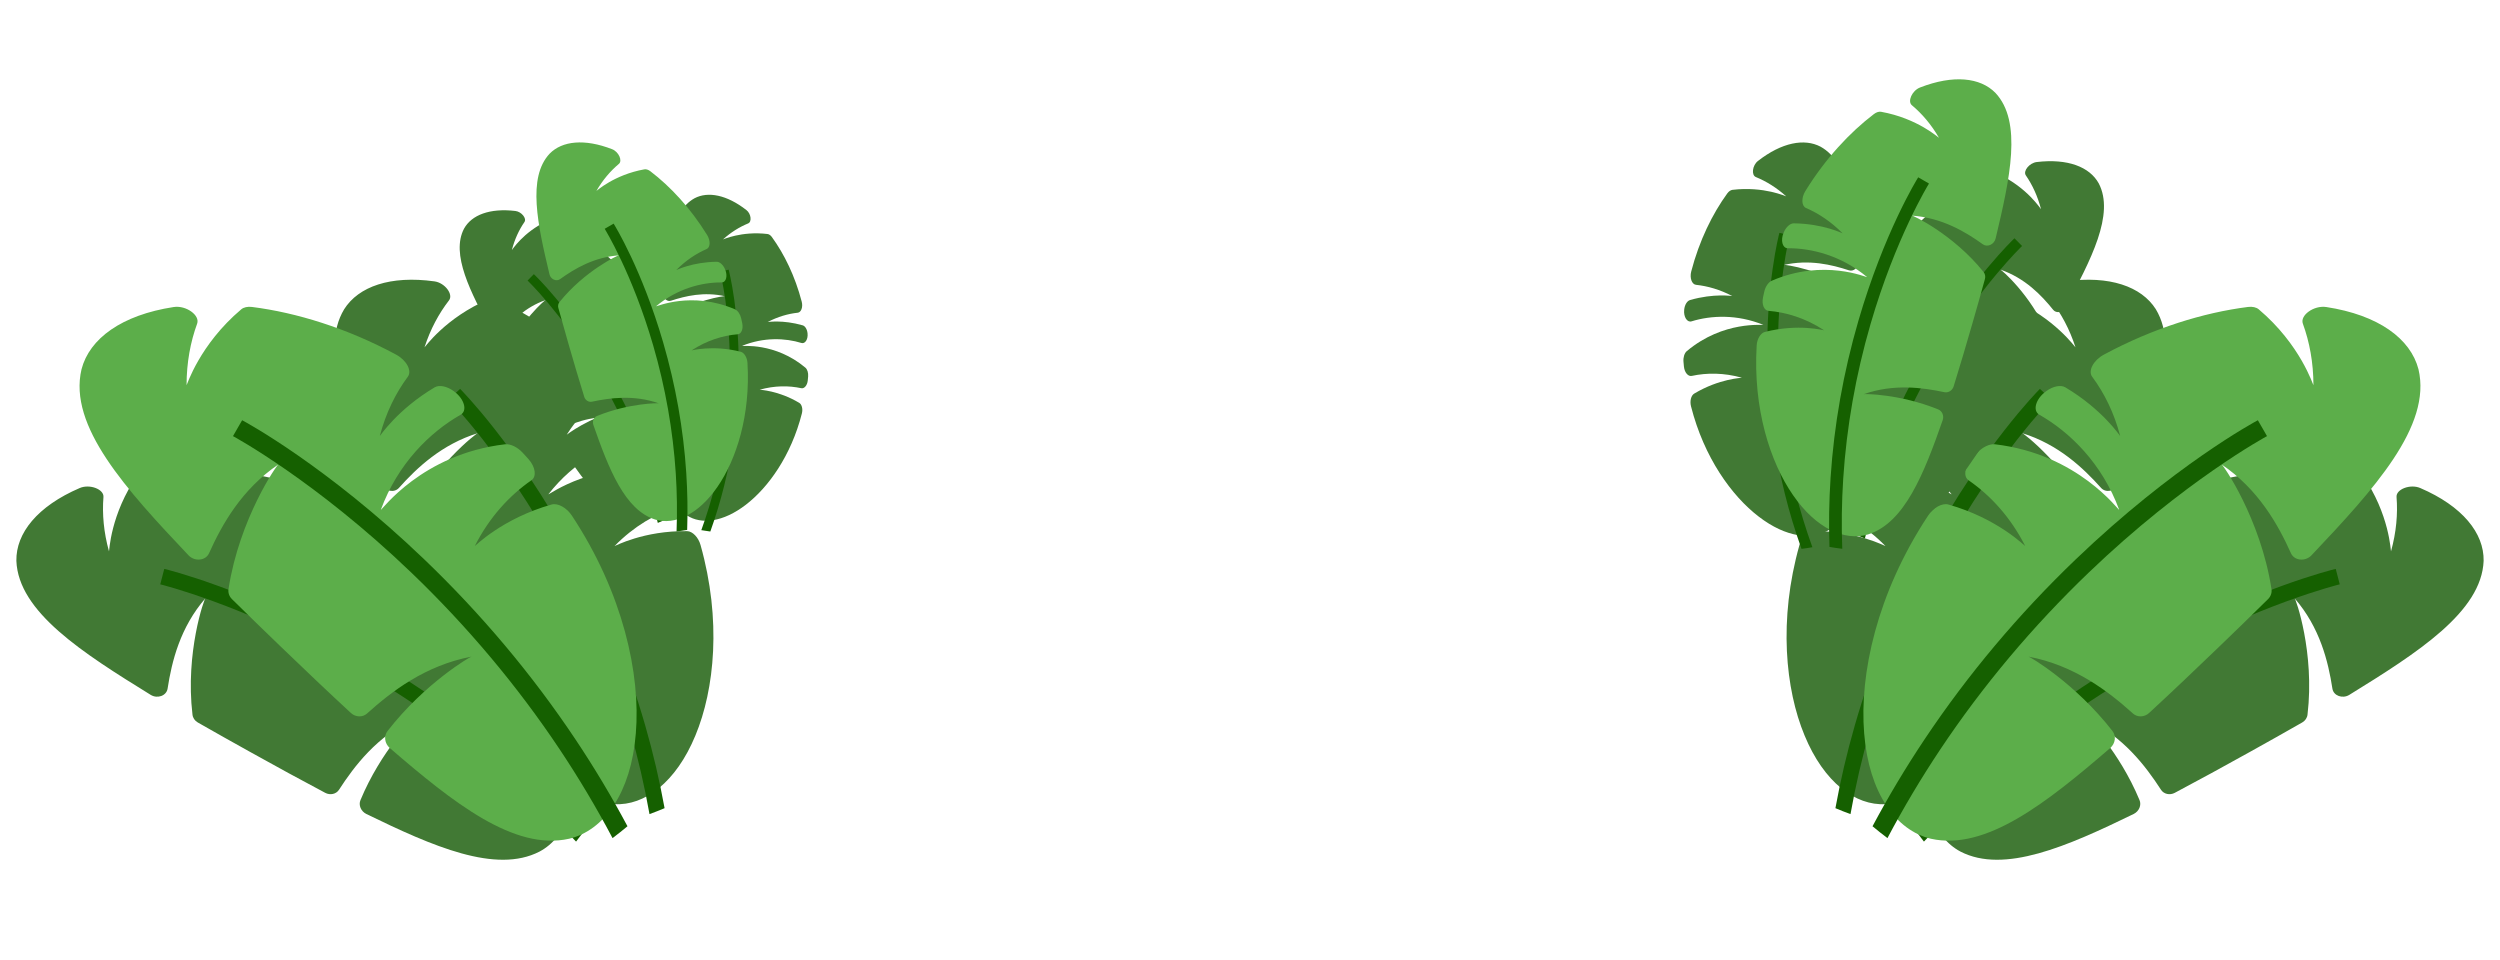
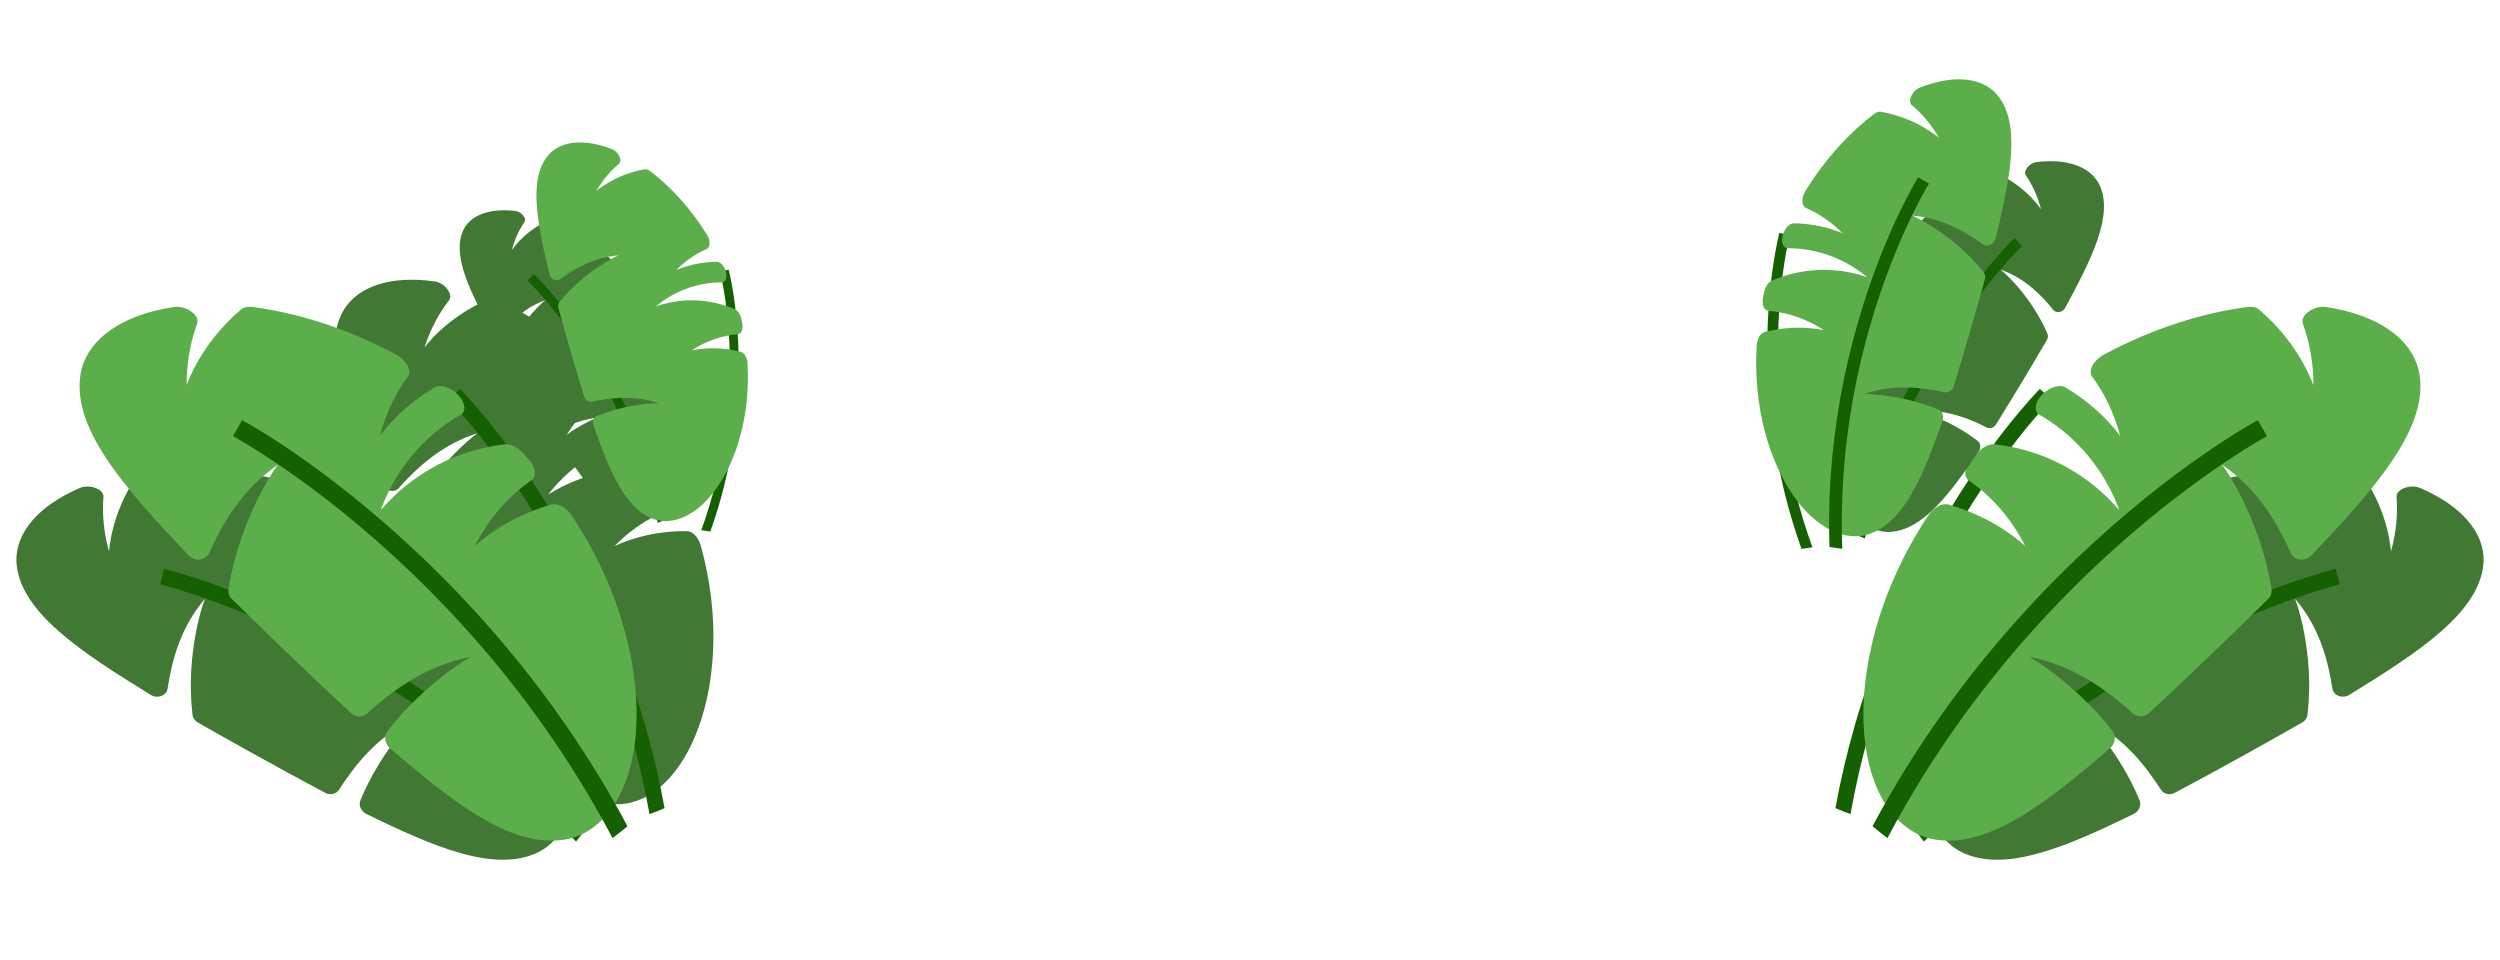
<svg xmlns="http://www.w3.org/2000/svg" width="880" height="338" viewBox="0 0 880 338" fill="none">
  <path d="M734.251 253.019C747.325 259.19 755.21 269.569 760.671 278C761.66 279.538 763.777 279.999 765.507 279.085C774.015 274.584 782.764 269.79 791.852 264.738C798.232 261.194 804.409 257.726 810.399 254.298C811.449 253.696 812.133 252.659 812.247 251.528C814.842 229.697 808.043 210.528 807.673 210.575C816.598 220.846 819.524 232.787 821.008 242.403C821.4 244.909 824.552 246.046 826.926 244.612C851.009 229.749 873.526 215.385 874.237 197.415C874.41 187.667 866.796 178.173 851.935 171.788C848.41 170.272 843.342 172.231 843.585 174.959C844.058 180.912 843.499 187.355 841.634 194.074C841.509 194.115 841.192 181.068 831.627 167.275C831.074 166.492 829.997 165.926 828.609 165.752C814.927 164.028 798.718 164.744 781.742 168.885C778.138 169.76 775.627 172.514 776.434 174.551C778.697 180.365 779.984 187.016 779.868 194.367C779.812 194.4 776.854 185.146 767.554 175.65C766.426 174.507 763.962 174.374 761.537 175.34C761.494 175.357 761.45 175.374 761.407 175.392C757.71 176.866 755.826 180.113 757.553 181.814C765.236 189.351 772.225 201.223 773.449 216.268C773.185 216.53 765.925 196.518 741.867 187.211C740.311 186.635 737.965 187.091 735.949 188.364C735.183 188.847 734.424 189.336 733.669 189.83C730.909 191.639 729.765 194.406 731.041 195.899C736.284 202.068 740.503 210.099 742.462 219.846C742.387 219.916 736.602 209.532 723.007 201.565C721.328 200.592 718.277 201.346 716.025 203.361C694.333 222.528 682.399 245.356 678.971 263.265C675.437 281.398 680.409 294.615 690.098 299.764C705.458 307.67 727.643 297.921 751.055 286.519C752.957 285.572 753.871 283.411 753.11 281.625C745.928 264.363 734.43 252.903 734.251 253.019Z" fill="#417934" />
  <path d="M823.587 205.685C823.31 205.75 795.331 212.616 759.205 232.607C738.011 244.335 718.196 258.223 700.311 273.885C692.22 280.973 684.514 288.432 677.225 296.242C676.023 294.712 674.869 293.154 673.759 291.566C680.95 283.924 688.542 276.608 696.498 269.648C714.721 253.703 734.906 239.571 756.492 227.645C793.289 207.309 821.014 200.524 822.177 200.247L822.884 202.967L823.587 205.685Z" fill="#156000" />
-   <path d="M674.694 223.242C688.614 221.798 700.559 226.34 709.494 230.496C711.118 231.257 713.085 230.586 714.004 228.987C718.521 221.124 723.078 212.903 727.774 204.304C731.07 198.27 734.243 192.398 737.285 186.651C737.818 185.642 737.821 184.461 737.311 183.485C727.781 164.455 712.032 152.23 711.756 152.451C724.489 156.39 733.235 164.652 739.569 171.737C741.223 173.58 744.392 172.948 745.558 170.609C757.212 146.624 767.86 123.818 758.856 108.856C753.799 100.846 742.548 96.89 727.06 99.043C723.386 99.552 720.311 103.649 721.963 105.747C725.522 110.354 728.502 115.868 730.569 122.252C730.489 122.347 723.275 111.897 708.143 105.41C707.277 105.047 706.099 105.119 704.878 105.663C692.836 111.023 680.039 119.615 668.446 131.371C665.981 133.863 665.409 137.343 667.151 138.601C672.091 142.209 676.684 146.981 680.509 153.014C680.48 153.069 673.142 147.007 660.517 143.883C658.991 143.511 656.917 144.62 655.46 146.604C655.435 146.639 655.408 146.675 655.382 146.71C653.162 149.736 653.362 153.307 655.674 153.837C665.938 156.167 677.951 162.366 686.967 173.993C686.892 174.336 670.319 161.654 645.798 165.976C644.226 166.277 642.562 167.807 641.602 169.838C641.236 170.609 640.879 171.382 640.53 172.156C639.25 174.992 639.795 177.806 641.628 178.39C649.181 180.814 656.893 185.259 663.683 192.215C663.659 192.308 653.419 186.725 638.118 186.966C636.234 187.005 634.156 189.126 633.399 191.877C625.983 218.179 628.452 242.636 635.214 258.891C642.01 275.38 653.099 283.668 663.722 283.066C680.425 281.903 693.264 263.013 706.218 242.174C707.26 240.463 706.851 238.255 705.279 237.179C690.236 226.695 674.778 223.06 674.694 223.242Z" fill="#417934" />
  <path d="M722.087 140.613C721.897 140.802 702.81 160.211 684.099 194.317C673.121 214.326 664.416 235.409 658.226 256.981C655.427 266.742 653.14 276.615 651.378 286.566C649.585 285.916 647.816 285.22 646.067 284.477C647.839 274.71 650.11 265.01 652.868 255.42C659.181 233.451 668.057 211.987 679.247 191.623C698.32 156.906 717.243 137.688 718.041 136.888L720.066 138.75L722.087 140.613Z" fill="#156000" />
  <path d="M714.002 231.125C730.313 234.212 742.194 243.414 750.804 251.158C752.366 252.573 754.842 252.479 756.47 250.978C764.47 243.596 772.647 235.82 781.119 227.664C787.065 221.94 792.813 216.358 798.366 210.874C799.34 209.912 799.775 208.574 799.554 207.294C795.715 182.483 782.334 163.278 781.941 163.435C794.935 172.222 801.827 184.558 806.415 194.74C807.616 197.391 811.441 197.749 813.619 195.493C835.614 172.251 856.036 150.006 851.305 129.987C848.504 119.188 837.194 110.885 818.846 108.072C814.494 107.403 809.507 111.004 810.611 113.943C812.961 120.374 814.321 127.638 814.327 135.578C814.202 135.658 809.848 121.361 795.066 108.872C794.217 108.166 792.854 107.848 791.271 108.051C775.654 110.042 757.999 115.442 740.551 124.838C736.844 126.828 734.921 130.579 736.436 132.596C740.716 138.363 744.177 145.332 746.305 153.471C746.252 153.523 740.151 144.16 726.981 136.334C725.386 135.394 722.628 135.948 720.25 137.703C720.208 137.735 720.165 137.766 720.123 137.798C716.498 140.475 715.417 144.592 717.845 145.977C728.63 152.102 739.981 163.206 745.948 179.449C745.737 179.812 731.589 159.809 702.203 156.389C700.311 156.197 697.863 157.368 696.031 159.345C695.334 160.096 694.647 160.85 693.967 161.61C691.478 164.39 691.066 167.766 692.931 169.05C700.606 174.361 707.723 182.018 712.876 192.209C712.814 192.307 703.248 182.502 685.81 177.584C683.66 176.988 680.527 178.687 678.662 181.55C660.624 208.857 654.471 237.425 656.187 258.149C657.856 279.152 667.395 292.312 679.66 295.234C699.024 299.583 720.497 282.521 742.815 263.288C744.621 261.702 744.966 259.059 743.578 257.306C730.36 240.314 714.164 230.947 714.002 231.125Z" fill="#5CAE4A" />
  <path d="M797.99 153.516C797.705 153.667 768.958 169.197 735.256 201.518C715.484 220.48 697.895 241.432 682.979 263.791C676.233 273.908 670.025 284.326 664.384 295.012C662.588 293.667 660.838 292.277 659.127 290.841C664.711 280.369 670.837 270.141 677.475 260.203C692.676 237.436 710.598 216.11 730.741 196.818C765.077 163.926 793.569 148.556 794.766 147.92L796.381 150.718L797.99 153.516Z" fill="#156000" />
  <path d="M145.748 253.019C132.674 259.19 124.789 269.569 119.328 278C118.339 279.538 116.222 279.999 114.492 279.085C105.984 274.584 97.236 269.79 88.147 264.738C81.767 261.194 75.59 257.726 69.6 254.298C68.55 253.696 67.866 252.659 67.752 251.528C65.157 229.697 71.956 210.528 72.326 210.575C63.401 220.846 60.475 232.787 58.991 242.403C58.599 244.909 55.447 246.046 53.073 244.612C28.99 229.749 6.473 215.385 5.762 197.415C5.589 187.667 13.203 178.173 28.064 171.788C31.589 170.272 36.657 172.231 36.414 174.959C35.941 180.912 36.5 187.355 38.365 194.074C38.49 194.115 38.807 181.068 48.372 167.275C48.925 166.492 50.002 165.926 51.39 165.752C65.072 164.028 81.281 164.744 98.257 168.885C101.861 169.76 104.372 172.514 103.565 174.551C101.302 180.365 100.015 187.016 100.131 194.367C100.188 194.4 103.145 185.146 112.445 175.65C113.573 174.507 116.037 174.374 118.462 175.34C118.505 175.357 118.549 175.374 118.592 175.392C122.289 176.866 124.173 180.113 122.446 181.814C114.763 189.351 107.774 201.223 106.55 216.268C106.814 216.53 114.075 196.518 138.132 187.211C139.688 186.635 142.034 187.091 144.05 188.364C144.816 188.847 145.575 189.336 146.33 189.83C149.091 191.639 150.234 194.406 148.958 195.899C143.715 202.068 139.496 210.099 137.537 219.846C137.612 219.916 143.397 209.532 156.992 201.565C158.671 200.592 161.722 201.346 163.974 203.361C185.666 222.528 197.6 245.356 201.028 263.265C204.562 281.398 199.59 294.615 189.901 299.764C174.541 307.67 152.356 297.921 128.944 286.519C127.042 285.572 126.128 283.411 126.889 281.625C134.071 264.363 145.569 252.903 145.748 253.019Z" fill="#417934" />
  <path d="M56.412 205.685C56.689 205.75 84.668 212.616 120.794 232.607C141.988 244.335 161.803 258.223 179.688 273.885C187.779 280.973 195.485 288.432 202.774 296.242C203.976 294.712 205.13 293.154 206.24 291.566C199.049 283.924 191.457 276.608 183.501 269.648C165.278 253.703 145.093 239.571 123.507 227.645C86.71 207.309 58.985 200.524 57.822 200.247L57.115 202.967L56.412 205.685Z" fill="#156000" />
  <path d="M205.305 223.242C191.385 221.798 179.44 226.34 170.505 230.496C168.881 231.257 166.914 230.586 165.995 228.987C161.478 221.124 156.921 212.903 152.225 204.304C148.929 198.27 145.756 192.398 142.714 186.651C142.181 185.642 142.178 184.461 142.688 183.485C152.219 164.455 167.967 152.23 168.243 152.451C155.51 156.39 146.764 164.652 140.43 171.737C138.776 173.58 135.607 172.948 134.441 170.609C122.787 146.624 112.139 123.818 121.143 108.856C126.2 100.846 137.451 96.89 152.939 99.043C156.613 99.552 159.688 103.649 158.036 105.747C154.477 110.354 151.497 115.868 149.43 122.252C149.51 122.347 156.724 111.897 171.856 105.41C172.722 105.047 173.9 105.119 175.121 105.663C187.164 111.023 199.96 119.615 211.553 131.371C214.018 133.863 214.59 137.343 212.848 138.601C207.908 142.209 203.315 146.981 199.49 153.014C199.519 153.069 206.857 147.007 219.482 143.883C221.008 143.511 223.082 144.62 224.539 146.604C224.564 146.639 224.591 146.675 224.617 146.71C226.837 149.736 226.637 153.307 224.325 153.837C214.061 156.167 202.048 162.366 193.032 173.993C193.107 174.336 209.68 161.654 234.201 165.976C235.773 166.277 237.437 167.807 238.397 169.838C238.763 170.609 239.12 171.382 239.47 172.156C240.749 174.992 240.204 177.806 238.371 178.39C230.818 180.814 223.106 185.259 216.316 192.215C216.34 192.308 226.58 186.725 241.881 186.966C243.765 187.005 245.843 189.126 246.6 191.877C254.016 218.179 251.547 242.636 244.785 258.891C237.989 275.38 226.9 283.668 216.277 283.066C199.574 281.903 186.735 263.013 173.781 242.174C172.739 240.463 173.148 238.255 174.72 237.179C189.763 226.695 205.221 223.06 205.305 223.242Z" fill="#417934" />
  <path d="M157.912 140.613C158.102 140.802 177.189 160.211 195.9 194.317C206.878 214.326 215.583 235.409 221.773 256.981C224.572 266.742 226.859 276.615 228.621 286.566C230.414 285.916 232.183 285.22 233.932 284.477C232.161 274.71 229.889 265.01 227.131 255.42C220.818 233.451 211.942 211.987 200.752 191.623C181.679 156.906 162.756 137.688 161.958 136.888L159.933 138.75L157.912 140.613Z" fill="#156000" />
  <path d="M165.997 231.125C149.686 234.212 137.805 243.414 129.195 251.158C127.633 252.573 125.157 252.479 123.529 250.978C115.529 243.596 107.352 235.82 98.88 227.664C92.933 221.94 87.186 216.358 81.633 210.874C80.659 209.912 80.224 208.574 80.445 207.294C84.284 182.483 97.665 163.278 98.058 163.435C85.064 172.222 78.172 184.558 73.584 194.74C72.383 197.391 68.558 197.749 66.38 195.493C44.385 172.251 23.963 150.006 28.694 129.987C31.495 119.188 42.805 110.885 61.153 108.072C65.505 107.403 70.492 111.004 69.388 113.943C67.038 120.374 65.678 127.638 65.672 135.578C65.797 135.658 70.151 121.361 84.933 108.872C85.782 108.166 87.144 107.848 88.728 108.051C104.345 110.042 122 115.442 139.448 124.838C143.155 126.828 145.078 130.579 143.563 132.596C139.283 138.363 135.822 145.332 133.694 153.471C133.747 153.523 139.848 144.16 153.018 136.334C154.613 135.394 157.371 135.948 159.749 137.703C159.791 137.735 159.834 137.766 159.876 137.798C163.501 140.475 164.582 144.592 162.154 145.977C151.369 152.102 140.018 163.206 134.051 179.449C134.262 179.812 148.41 159.809 177.796 156.389C179.688 156.197 182.136 157.368 183.968 159.345C184.665 160.096 185.352 160.85 186.032 161.61C188.521 164.39 188.933 167.766 187.068 169.05C179.393 174.361 172.276 182.018 167.123 192.209C167.185 192.307 176.751 182.502 194.189 177.584C196.339 176.988 199.472 178.687 201.337 181.55C219.375 208.857 225.528 237.425 223.812 258.149C222.143 279.152 212.604 292.312 200.339 295.234C180.975 299.583 159.502 282.521 137.184 263.288C135.378 261.702 135.033 259.059 136.421 257.306C149.639 240.314 165.835 230.947 165.997 231.125Z" fill="#5CAE4A" />
  <path d="M82.009 153.516C82.294 153.667 111.041 169.197 144.743 201.518C164.515 220.48 182.104 241.432 197.02 263.791C203.766 273.908 209.974 284.326 215.615 295.012C217.411 293.667 219.161 292.277 220.872 290.841C215.288 280.369 209.162 270.141 202.524 260.203C187.323 237.436 169.401 216.11 149.258 196.818C114.922 163.926 86.43 148.556 85.233 147.92L83.618 150.718L82.009 153.516Z" fill="#156000" />
  <path d="M215.916 146.955C207.809 146.284 201.047 149.123 196.014 151.695C195.099 152.166 193.938 151.795 193.352 150.863C190.473 146.276 187.558 141.479 184.551 136.46C182.439 132.938 180.405 129.51 178.451 126.155C178.108 125.566 178.066 124.868 178.329 124.285C183.206 112.917 191.913 105.489 192.08 105.616C184.841 108.11 180.055 113.105 176.627 117.374C175.731 118.484 173.875 118.152 173.121 116.785C165.568 102.767 158.637 89.433 163.346 80.476C166.004 75.677 172.385 73.193 181.423 74.263C183.567 74.516 185.486 76.896 184.6 78.157C182.694 80.925 181.154 84.222 180.173 88.021C180.222 88.076 184.047 81.807 192.589 77.777C193.078 77.551 193.763 77.578 194.488 77.884C201.64 80.893 209.337 85.802 216.444 92.596C217.955 94.036 218.403 96.085 217.437 96.851C214.699 99.047 212.2 101.926 210.188 105.54C210.207 105.572 214.251 101.895 221.455 99.884C222.326 99.645 223.564 100.273 224.474 101.426C224.49 101.446 224.507 101.467 224.523 101.488C225.91 103.246 225.914 105.359 224.594 105.702C218.73 107.213 211.984 111.032 207.155 118.019C207.21 118.22 216.378 110.511 230.719 112.744C231.639 112.902 232.654 113.784 233.279 114.971C233.516 115.422 233.749 115.874 233.977 116.327C234.813 117.985 234.592 119.655 233.551 120.024C229.26 121.555 224.945 124.282 221.248 128.48C221.265 128.535 227.005 125.102 235.872 125.045C236.963 125.043 238.238 126.269 238.768 127.884C243.946 143.327 243.339 157.808 239.971 167.5C236.591 177.33 230.451 182.372 224.28 182.155C214.571 181.686 206.504 170.694 198.303 158.552C197.643 157.555 197.805 156.245 198.679 155.588C207.035 149.198 215.862 146.848 215.916 146.955Z" fill="#417934" />
  <path d="M185.7 98.756C185.817 98.865 197.519 110.083 209.499 129.987C216.527 141.665 222.276 154.007 226.585 166.671C228.533 172.401 230.19 178.204 231.544 184.06C232.56 183.653 233.561 183.218 234.548 182.757C233.194 177.01 231.553 171.309 229.634 165.679C225.241 152.782 219.38 140.217 212.217 128.333C200.007 108.071 188.406 96.965 187.917 96.503L186.808 97.629L185.7 98.756Z" fill="#156000" />
-   <path d="M253.315 149.2C246.938 144.58 239.84 143.433 234.316 142.944C233.311 142.859 232.541 141.978 232.543 140.94C232.554 135.838 232.647 130.55 232.778 125.039C232.869 121.171 232.975 117.417 233.109 113.76C233.133 113.119 233.464 112.543 233.987 112.211C243.985 105.618 255.099 104.092 255.171 104.277C247.858 102.615 241.272 104.18 236.192 105.851C234.868 106.283 233.501 105.084 233.591 103.616C234.66 88.649 235.888 74.541 244.484 69.783C249.202 67.302 255.798 68.54 262.739 73.947C264.386 75.228 264.732 78.09 263.337 78.648C260.307 79.891 257.303 81.74 254.5 84.269C254.512 84.338 260.968 81.275 270.166 82.371C270.69 82.438 271.244 82.804 271.686 83.413C276.046 89.413 279.865 97.2 282.206 106.19C282.706 108.098 282.006 109.955 280.803 110.078C277.381 110.446 273.8 111.479 270.239 113.343C270.238 113.378 275.519 112.488 282.55 114.518C283.398 114.766 284.097 115.89 284.249 117.266C284.251 117.291 284.254 117.316 284.257 117.34C284.487 119.439 283.385 121.123 282.11 120.731C276.452 118.978 268.855 118.619 261.19 121.749C261.13 121.937 272.774 120.419 283.507 129.424C284.188 130.013 284.569 131.227 284.465 132.487C284.426 132.966 284.383 133.442 284.335 133.918C284.161 135.66 283.104 136.878 282.046 136.647C277.684 135.703 272.675 135.699 267.41 137.179C267.395 137.231 273.956 137.391 281.344 141.814C282.251 142.362 282.667 143.98 282.262 145.534C278.476 160.437 270.392 171.66 262.524 177.679C254.573 183.802 246.838 184.721 241.831 181.438C234.019 176.173 233.077 163.356 232.627 149.556C232.601 148.43 233.421 147.469 234.49 147.387C244.77 146.51 253.325 149.088 253.315 149.2Z" fill="#417934" />
  <path d="M253.468 95.603C253.507 95.748 257.348 110.576 256.87 132.459C256.591 145.298 254.901 158.021 251.848 170.274C250.466 175.818 248.803 181.272 246.862 186.617C247.918 186.805 248.976 186.963 250.037 187.093C251.922 181.836 253.544 176.47 254.898 171.021C258.003 158.54 259.716 145.583 259.992 132.512C260.465 110.229 256.651 95.54 256.487 94.926L254.977 95.263L253.468 95.603Z" fill="#156000" />
  <path d="M231.944 141.984C223.127 138.898 214.749 140.04 208.375 141.392C207.215 141.641 206.035 140.899 205.664 139.71C203.843 133.862 202.046 127.772 200.212 121.414C198.925 116.952 197.695 112.615 196.532 108.381C196.328 107.638 196.492 106.863 196.96 106.302C205.811 95.291 217.734 89.698 217.882 89.885C209.078 90.511 202.249 94.583 197.148 98.254C195.817 99.208 193.853 98.307 193.426 96.594C189.247 79.081 185.554 62.495 193.492 54.071C197.895 49.597 205.742 48.733 215.474 52.524C217.783 53.423 219.2 56.581 217.835 57.702C214.881 60.175 212.174 63.332 209.938 67.199C209.976 67.273 216.12 61.531 226.837 59.604C227.449 59.499 228.202 59.727 228.917 60.272C235.967 65.635 243.051 73.234 248.91 82.722C250.156 84.734 250.038 87.103 248.732 87.66C245.024 89.266 241.377 91.688 238.05 95.055C238.061 95.096 243.668 92.249 252.288 92.141C253.329 92.132 254.517 93.178 255.182 94.702C255.194 94.729 255.206 94.757 255.218 94.784C256.231 97.108 255.6 99.418 254.027 99.41C247.048 99.361 238.393 101.578 230.916 107.815C230.916 108.051 243.438 102.284 258.72 108.885C259.696 109.324 260.559 110.582 260.896 112.061C261.024 112.623 261.147 113.184 261.264 113.746C261.695 115.801 260.946 117.562 259.676 117.663C254.441 118.092 248.819 119.82 243.441 123.337C243.444 123.402 250.864 121.315 260.745 123.825C261.96 124.139 263.009 125.849 263.112 127.768C264.219 146.15 259.181 161.802 252.514 171.418C245.792 181.182 237.441 184.912 230.642 182.885C219.983 179.556 214.32 165.201 208.855 149.55C208.421 148.269 208.996 146.884 210.166 146.42C221.388 141.859 231.915 141.851 231.944 141.984Z" fill="#5CAE4A" />
-   <path d="M212.852 80.537C212.949 80.69 222.588 96.346 229.917 121.577C234.217 136.38 236.894 151.537 237.871 166.629C238.313 173.458 238.407 180.281 238.149 187.074C239.403 186.924 240.647 186.739 241.884 186.521C242.11 179.847 242.002 173.14 241.563 166.43C240.561 151.059 237.827 135.625 233.44 120.557C225.962 94.869 216.402 79.364 215.998 78.717L214.424 79.626L212.852 80.537Z" fill="#156000" />
  <path d="M675.307 144.76C685.091 143.95 693.251 147.377 699.325 150.481C700.429 151.05 701.83 150.602 702.537 149.477C706.012 143.942 709.53 138.152 713.159 132.096C715.707 127.845 718.162 123.709 720.521 119.659C720.934 118.948 720.984 118.107 720.667 117.403C714.781 103.684 704.275 94.72 704.073 94.873C712.809 97.882 718.584 103.911 722.722 109.062C723.803 110.403 726.042 110.002 726.952 108.352C736.067 91.435 744.432 75.343 738.749 64.534C735.541 58.743 727.84 55.745 716.933 57.036C714.346 57.342 712.031 60.214 713.099 61.736C715.399 65.076 717.258 69.055 718.442 73.639C718.382 73.706 713.766 66.141 703.458 61.277C702.868 61.005 702.042 61.038 701.167 61.406C692.536 65.038 683.247 70.962 674.67 79.161C672.848 80.899 672.306 83.371 673.472 84.295C676.777 86.945 679.792 90.42 682.22 94.782C682.197 94.82 677.317 90.383 668.623 87.956C667.572 87.667 666.078 88.425 664.98 89.817C664.96 89.841 664.94 89.866 664.921 89.891C663.247 92.013 663.242 94.562 664.835 94.977C671.912 96.8 680.053 101.409 685.88 109.841C685.814 110.084 674.75 100.781 657.443 103.476C656.333 103.665 655.108 104.73 654.355 106.163C654.068 106.707 653.787 107.252 653.512 107.799C652.502 109.8 652.769 111.815 654.026 112.26C659.204 114.108 664.412 117.399 668.873 122.465C668.853 122.532 661.925 118.389 651.226 118.32C649.908 118.318 648.37 119.797 647.73 121.747C641.481 140.383 642.214 157.858 646.278 169.554C650.357 181.417 657.767 187.502 665.214 187.24C676.93 186.674 686.666 173.409 696.563 158.755C697.36 157.552 697.164 155.972 696.11 155.179C686.025 147.467 675.373 144.632 675.307 144.76Z" fill="#417934" />
  <path d="M711.771 86.594C711.63 86.727 697.508 100.263 683.051 124.284C674.569 138.377 667.632 153.271 662.432 168.554C660.08 175.469 658.082 182.472 656.447 189.539C655.22 189.048 654.013 188.523 652.821 187.966C654.455 181.031 656.436 174.151 658.752 167.357C664.054 151.793 671.126 136.63 679.77 122.288C694.505 97.836 708.505 84.433 709.095 83.875L710.435 85.234L711.771 86.594Z" fill="#156000" />
-   <path d="M630.175 147.47C637.87 141.895 646.436 140.51 653.102 139.92C654.315 139.817 655.244 138.754 655.242 137.502C655.229 131.345 655.117 124.963 654.959 118.312C654.849 113.645 654.721 109.114 654.558 104.702C654.53 103.928 654.131 103.232 653.499 102.831C641.434 94.876 628.022 93.034 627.935 93.258C636.76 91.251 644.708 93.141 650.838 95.156C652.437 95.679 654.085 94.231 653.977 92.459C652.687 74.398 651.205 57.372 640.831 51.63C635.138 48.636 627.178 50.13 618.802 56.655C616.814 58.202 616.396 61.655 618.08 62.328C621.737 63.828 625.362 66.059 628.745 69.112C628.73 69.195 620.939 65.499 609.839 66.821C609.206 66.902 608.538 67.344 608.005 68.079C602.743 75.319 598.135 84.717 595.309 95.566C594.706 97.868 595.551 100.109 597.002 100.257C601.132 100.702 605.453 101.948 609.751 104.198C609.753 104.24 603.379 103.166 594.894 105.616C593.87 105.915 593.027 107.271 592.844 108.933C592.841 108.962 592.838 108.992 592.835 109.022C592.557 111.555 593.886 113.587 595.425 113.113C602.253 110.999 611.421 110.566 620.671 114.342C620.744 114.569 606.692 112.738 593.739 123.605C592.917 124.315 592.458 125.78 592.583 127.301C592.63 127.878 592.682 128.454 592.74 129.028C592.95 131.13 594.226 132.6 595.502 132.321C600.766 131.182 606.811 131.178 613.165 132.963C613.183 133.026 605.266 133.219 596.35 138.556C595.255 139.218 594.753 141.171 595.242 143.046C599.811 161.031 609.567 174.575 619.062 181.838C628.656 189.227 637.991 190.336 644.034 186.375C653.461 180.02 654.598 164.553 655.141 147.9C655.172 146.541 654.182 145.381 652.893 145.282C640.487 144.224 630.162 147.334 630.175 147.47Z" fill="#417934" />
  <path d="M629.989 82.789C629.942 82.965 625.307 100.859 625.883 127.268C626.221 142.761 628.26 158.115 631.944 172.902C633.612 179.592 635.619 186.175 637.962 192.624C636.687 192.852 635.41 193.042 634.129 193.199C631.855 186.855 629.898 180.379 628.263 173.804C624.517 158.741 622.449 143.105 622.116 127.331C621.545 100.44 626.148 82.714 626.346 81.973L628.169 82.38L629.989 82.789Z" fill="#156000" />
  <path d="M655.965 138.761C666.605 135.038 676.716 136.416 684.408 138.047C685.807 138.348 687.231 137.452 687.679 136.017C689.877 128.96 692.045 121.611 694.258 113.938C695.812 108.554 697.297 103.32 698.7 98.21C698.947 97.313 698.748 96.378 698.184 95.701C687.502 82.414 673.113 75.663 672.935 75.889C683.56 76.644 691.801 81.559 697.956 85.989C699.562 87.14 701.933 86.052 702.448 83.986C707.492 62.851 711.948 42.836 702.369 32.67C697.056 27.27 687.586 26.227 675.841 30.802C673.054 31.887 671.344 35.698 672.992 37.051C676.557 40.035 679.823 43.845 682.522 48.512C682.476 48.602 675.061 41.672 662.128 39.346C661.389 39.22 660.48 39.495 659.618 40.152C651.111 46.625 642.562 55.795 635.491 67.245C633.987 69.673 634.13 72.532 635.705 73.204C640.18 75.142 644.582 78.065 648.596 82.129C648.583 82.177 641.816 78.743 631.414 78.612C630.157 78.601 628.724 79.863 627.921 81.702C627.907 81.735 627.892 81.768 627.878 81.801C626.656 84.606 627.418 87.394 629.315 87.384C637.737 87.324 648.183 90.001 657.206 97.526C657.206 97.812 642.094 90.852 623.653 98.818C622.475 99.348 621.433 100.867 621.026 102.651C620.872 103.33 620.724 104.007 620.582 104.684C620.062 107.165 620.966 109.29 622.498 109.411C628.815 109.929 635.6 112.015 642.09 116.259C642.087 116.337 633.133 113.819 621.208 116.847C619.742 117.227 618.477 119.29 618.352 121.606C617.015 143.789 623.096 162.678 631.142 174.282C639.254 186.066 649.331 190.566 657.536 188.12C670.4 184.103 677.234 166.78 683.828 147.892C684.352 146.346 683.658 144.675 682.246 144.115C668.704 138.611 656 138.602 655.965 138.761Z" fill="#5CAE4A" />
  <path d="M679.005 64.608C678.889 64.793 667.256 83.686 658.411 114.135C653.222 131.999 649.992 150.291 648.812 168.503C648.28 176.744 648.166 184.978 648.477 193.176C646.965 192.995 645.463 192.772 643.97 192.509C643.698 184.455 643.828 176.36 644.358 168.263C645.566 149.713 648.865 131.088 654.16 112.904C663.185 81.903 674.721 63.192 675.209 62.412L677.109 63.509L679.005 64.608Z" fill="#156000" />
</svg>